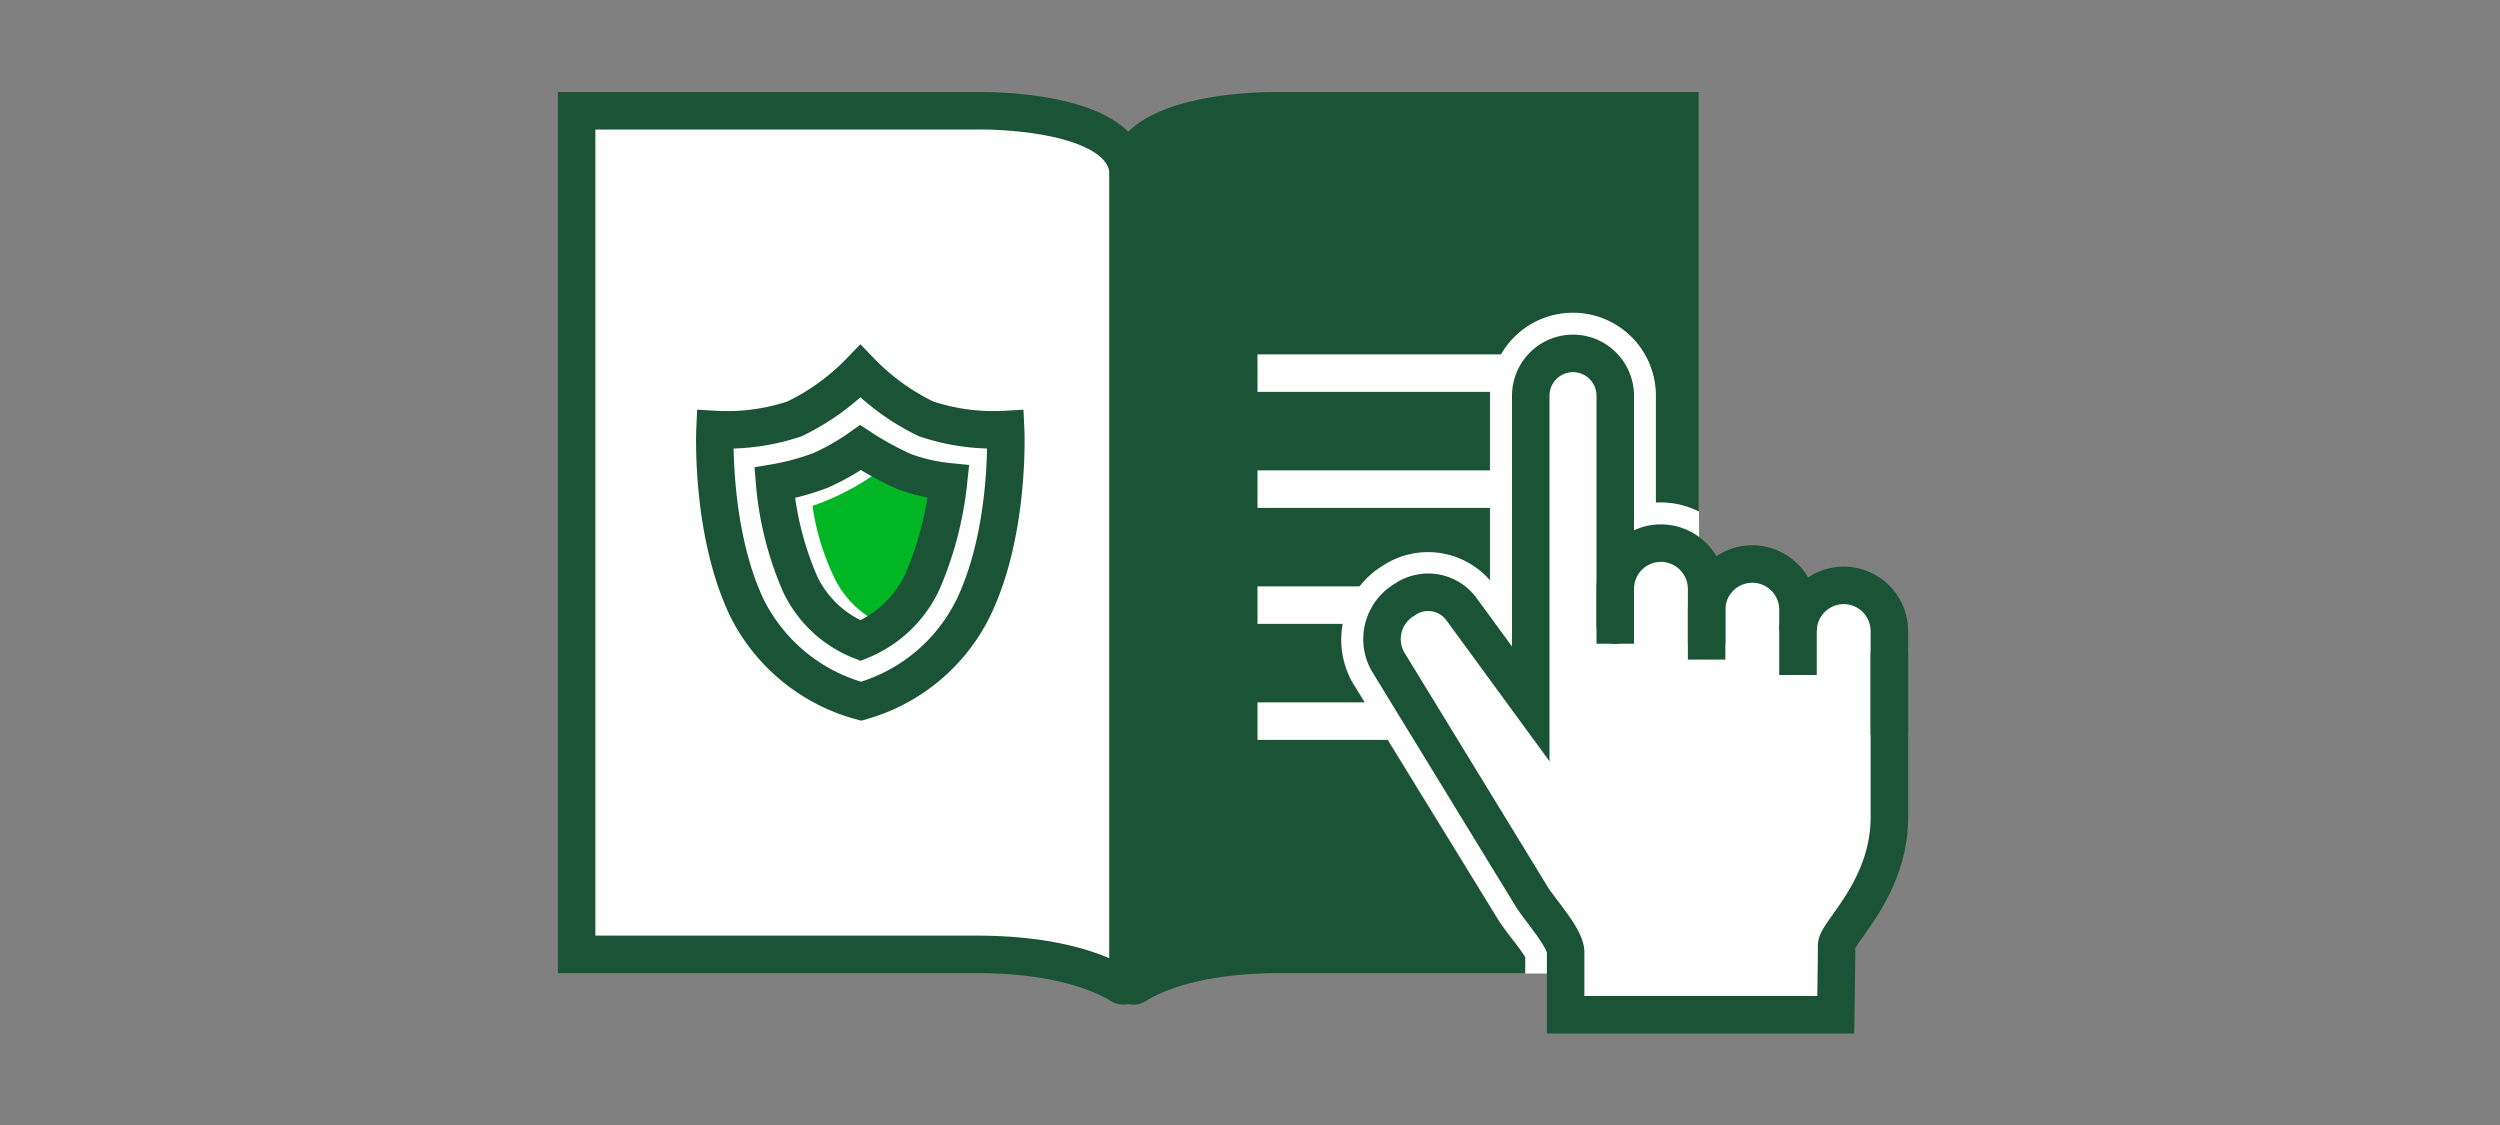
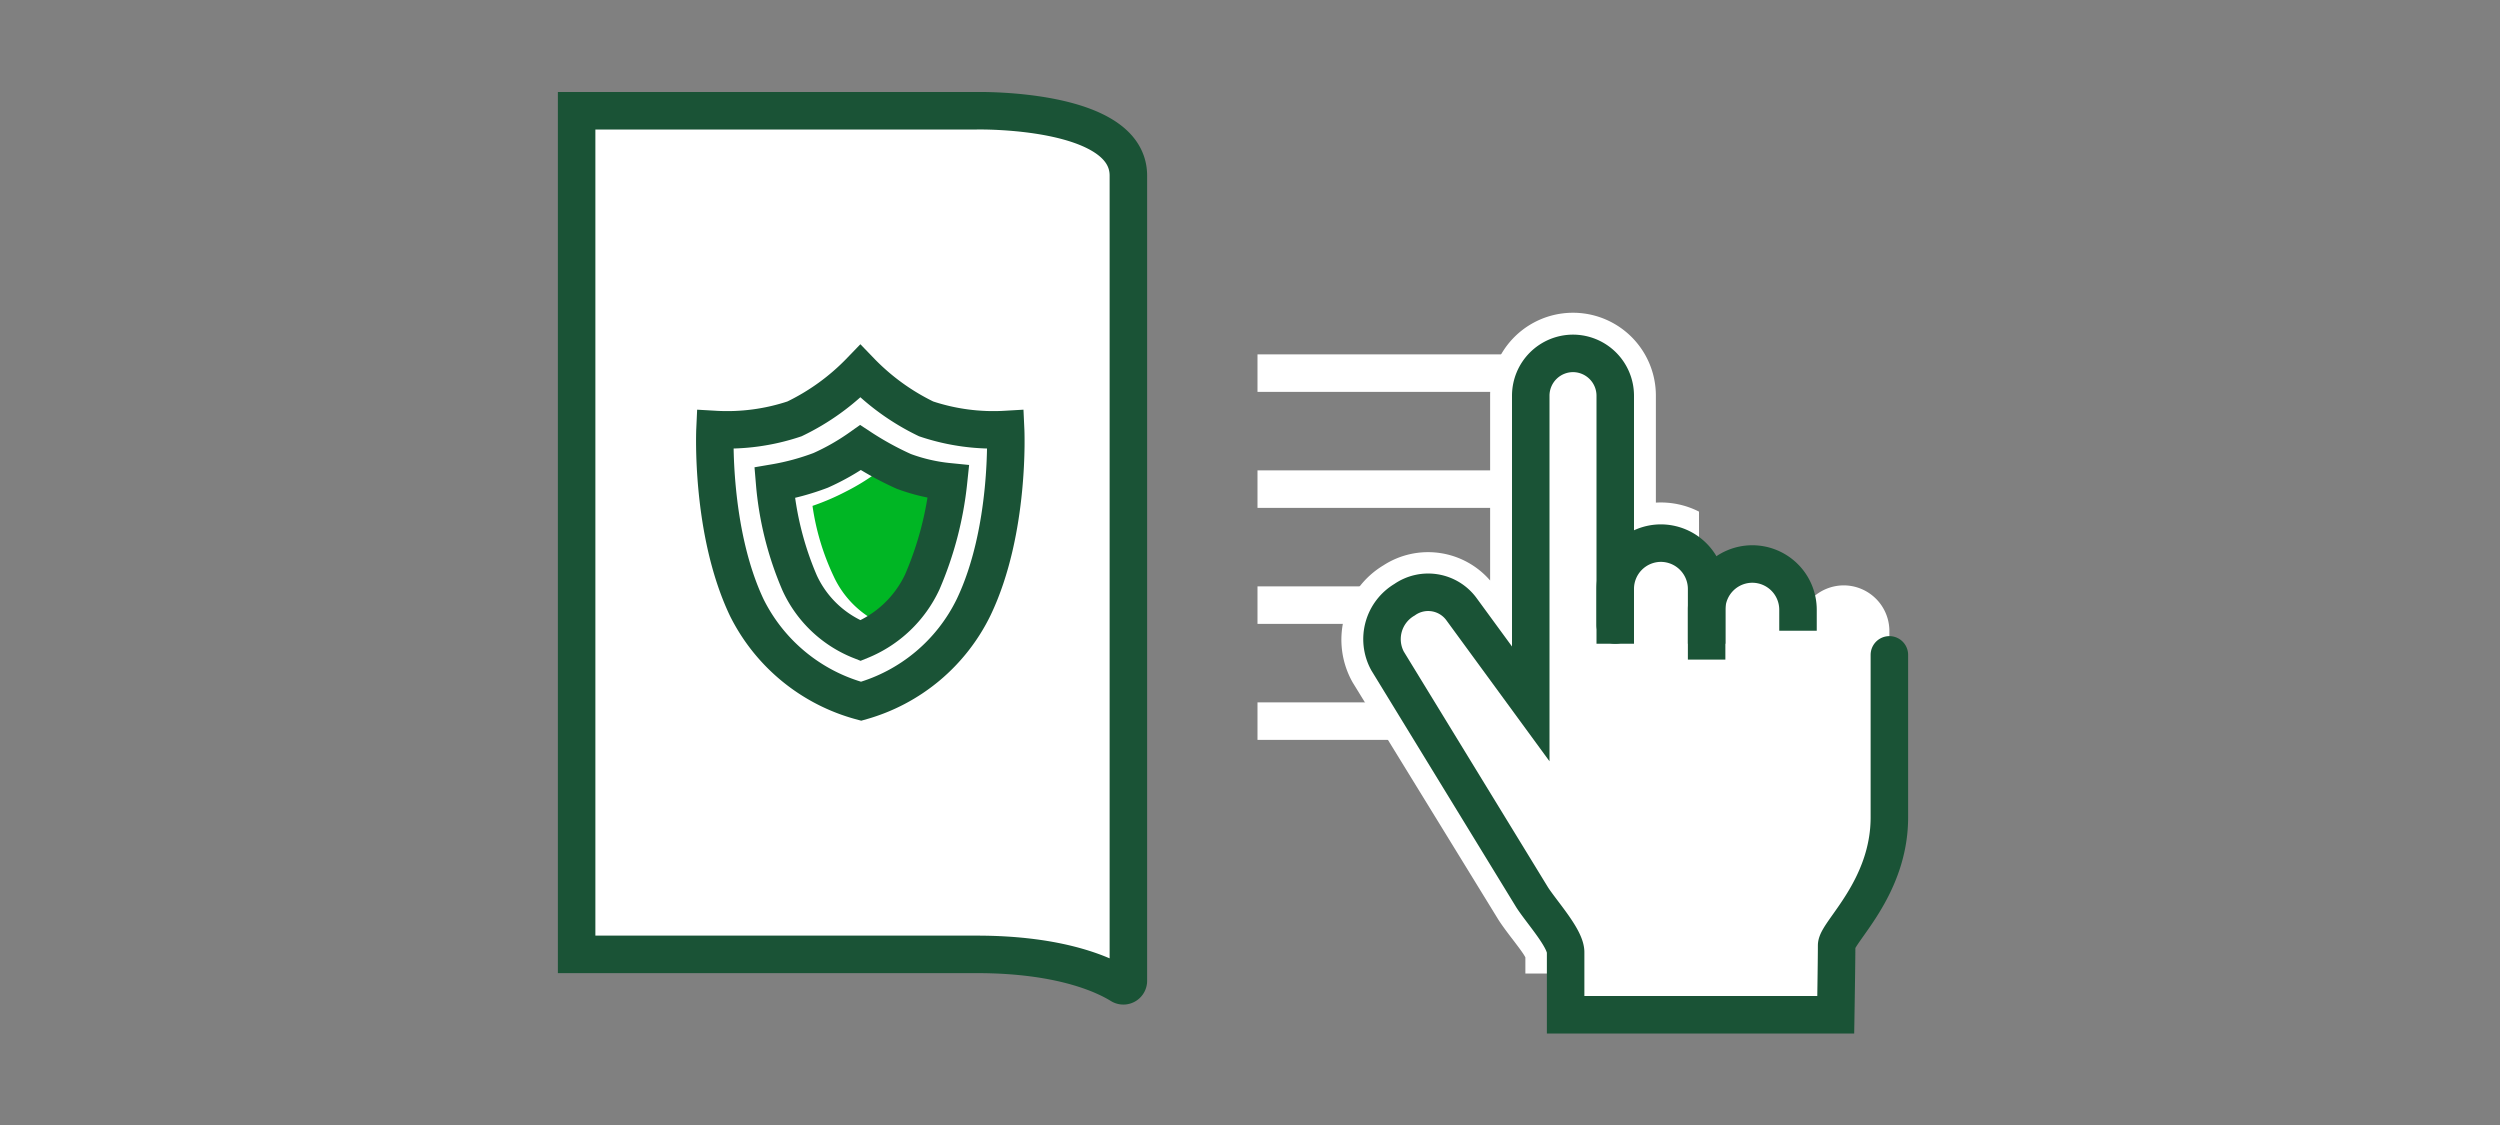
<svg xmlns="http://www.w3.org/2000/svg" viewBox="0 0 200 90">
  <rect x="0" y="0" width="200" height="90" fill="#808080" stroke="none" />
  <defs>
    <style>.cls-1{fill:#fff;}.cls-2{fill:#00b624;}.cls-3,.cls-5,.cls-6,.cls-7{fill:none;stroke-miterlimit:10;stroke-width:3px;}.cls-3,.cls-6,.cls-7{stroke:#1a5336;}.cls-4{fill:#1a5336;}.cls-5{stroke:#fff;}.cls-5,.cls-6{stroke-linecap:square;}.cls-7{stroke-linecap:round;}</style>
  </defs>
  <title>tipsAndAdvice_smp_200x90</title>
  <g id="FLT_ART_WORKS" data-name="FLT ART WORKS">
    <g id="tipsAndAdvice">
      <path class="cls-1" d="M78.13,76.35h-32V8.86h32s12.14-.26,12.14,5.19v64.4a.4.4,0,0,1-.62.35C88.35,78,84.9,76.35,78.13,76.35Z" />
      <path class="cls-2" d="M70.24,37.74a17.42,17.42,0,0,1-2.58,1.59A19.16,19.16,0,0,1,65,40.47a19.6,19.6,0,0,0,1.7,5.65,7.73,7.73,0,0,0,3.51,3.64,8,8,0,0,0,3.59-3.7,24.33,24.33,0,0,0,1.77-6.12,12.26,12.26,0,0,1-2.48-.71A25.5,25.5,0,0,1,70.24,37.74Z" />
      <path class="cls-3" d="M80.45,34.36a16.91,16.91,0,0,1-6.36-.85,18.45,18.45,0,0,1-5.26-3.81,18.4,18.4,0,0,1-5.27,3.81,16.91,16.91,0,0,1-6.36.85s-.37,8.08,2.53,14.22a14.41,14.41,0,0,0,9.16,7.52,14.33,14.33,0,0,0,9-7.52C80.83,42.44,80.45,34.36,80.45,34.36Z" />
      <path class="cls-3" d="M75.88,38.54a14.37,14.37,0,0,1-3.58-.83,25,25,0,0,1-3.46-1.9,18.66,18.66,0,0,1-3.19,1.82,19.69,19.69,0,0,1-3.68,1,25.65,25.65,0,0,0,2,8,9,9,0,0,0,4.87,4.62,9.32,9.32,0,0,0,4.94-4.69A27.45,27.45,0,0,0,75.88,38.54Z" />
-       <path class="cls-4" d="M120.85,75c-.39-.51-.75-1-1-1.39l-11.67-19a6.94,6.94,0,0,1,2.46-9.36,6.57,6.57,0,0,1,8.54,1.21l0-14.79a6.63,6.63,0,0,1,13.26,0v8.56a6.73,6.73,0,0,1,3.45.72V7.36H102.43c-.9,0-8.83-.09-12.15,3.16a4.87,4.87,0,0,0-1.53,3.53v64.4a1.92,1.92,0,0,0,1,1.68,1.88,1.88,0,0,0,1.94-.06c1.06-.67,4.23-2.22,10.71-2.22H122V76.56C121.82,76.26,121.44,75.72,120.85,75Z" />
      <path class="cls-1" d="M135.92,40.93a6.73,6.73,0,0,0-3.45-.72V31.65a6.63,6.63,0,0,0-13.26,0l0,14.79a6.57,6.57,0,0,0-8.54-1.21,6.94,6.94,0,0,0-2.46,9.36l11.67,19c.25.39.61.88,1,1.39.59.77,1,1.31,1.15,1.61v1.29h13.92Z" />
      <line class="cls-5" x1="102.1" y1="48.41" x2="122.89" y2="48.41" />
      <line class="cls-5" x1="102.1" y1="29.85" x2="122.89" y2="29.85" />
      <line class="cls-5" x1="102.1" y1="39.13" x2="122.89" y2="39.13" />
      <line class="cls-5" x1="102.1" y1="57.69" x2="122.89" y2="57.69" />
      <path class="cls-6" d="M78.13,76.35h-32V8.86h32s12.14-.26,12.14,5.19v64.4a.4.4,0,0,1-.62.35C88.35,78,84.9,76.35,78.13,76.35Z" />
      <path class="cls-1" d="M147.5,46.83h0a3.67,3.67,0,0,0-3.66,3.65V48.79a3.66,3.66,0,0,0-3.65-3.65h0a3.66,3.66,0,0,0-3.66,3.65V47.11a3.66,3.66,0,1,0-7.31,0V31.65a3.39,3.39,0,0,0-3.38-3.38h0a3.39,3.39,0,0,0-3.38,3.38l0,23.66c0,.35,0,1,0,1l-5.53-7.56a3.29,3.29,0,0,0-4.57-.76A3.65,3.65,0,0,0,111,52.87L122.58,71.8c.77,1.19,2.67,3.27,2.67,4.38v5h21.61s.07-4.32.07-5.54c0-1.06,4.22-4.56,4.22-10.25v-15A3.66,3.66,0,0,0,147.5,46.83Z" />
      <path class="cls-3" d="M129.22,51.5V47.11a3.66,3.66,0,0,1,3.65-3.66h0a3.67,3.67,0,0,1,3.66,3.66V51.5" />
      <path class="cls-3" d="M136.53,52.77v-4a3.66,3.66,0,0,1,3.66-3.65h0a3.66,3.66,0,0,1,3.65,3.65v1.69" />
-       <path class="cls-3" d="M143.84,54V50.48a3.67,3.67,0,0,1,3.66-3.65h0a3.66,3.66,0,0,1,3.65,3.65v8.24" />
      <path class="cls-7" d="M129.22,50V31.65a3.39,3.39,0,0,0-3.38-3.38h0a3.39,3.39,0,0,0-3.38,3.38l0,23.66c0,.35,0,1,0,1l-5.53-7.56a3.3,3.3,0,0,0-4.57-.77A3.66,3.66,0,0,0,111,52.87L122.58,71.8c.77,1.19,2.67,3.27,2.67,4.38v5h21.61s.07-4.32.07-5.54c0-1.06,4.22-4.56,4.22-10.25v-13" />
    </g>
  </g>
</svg>